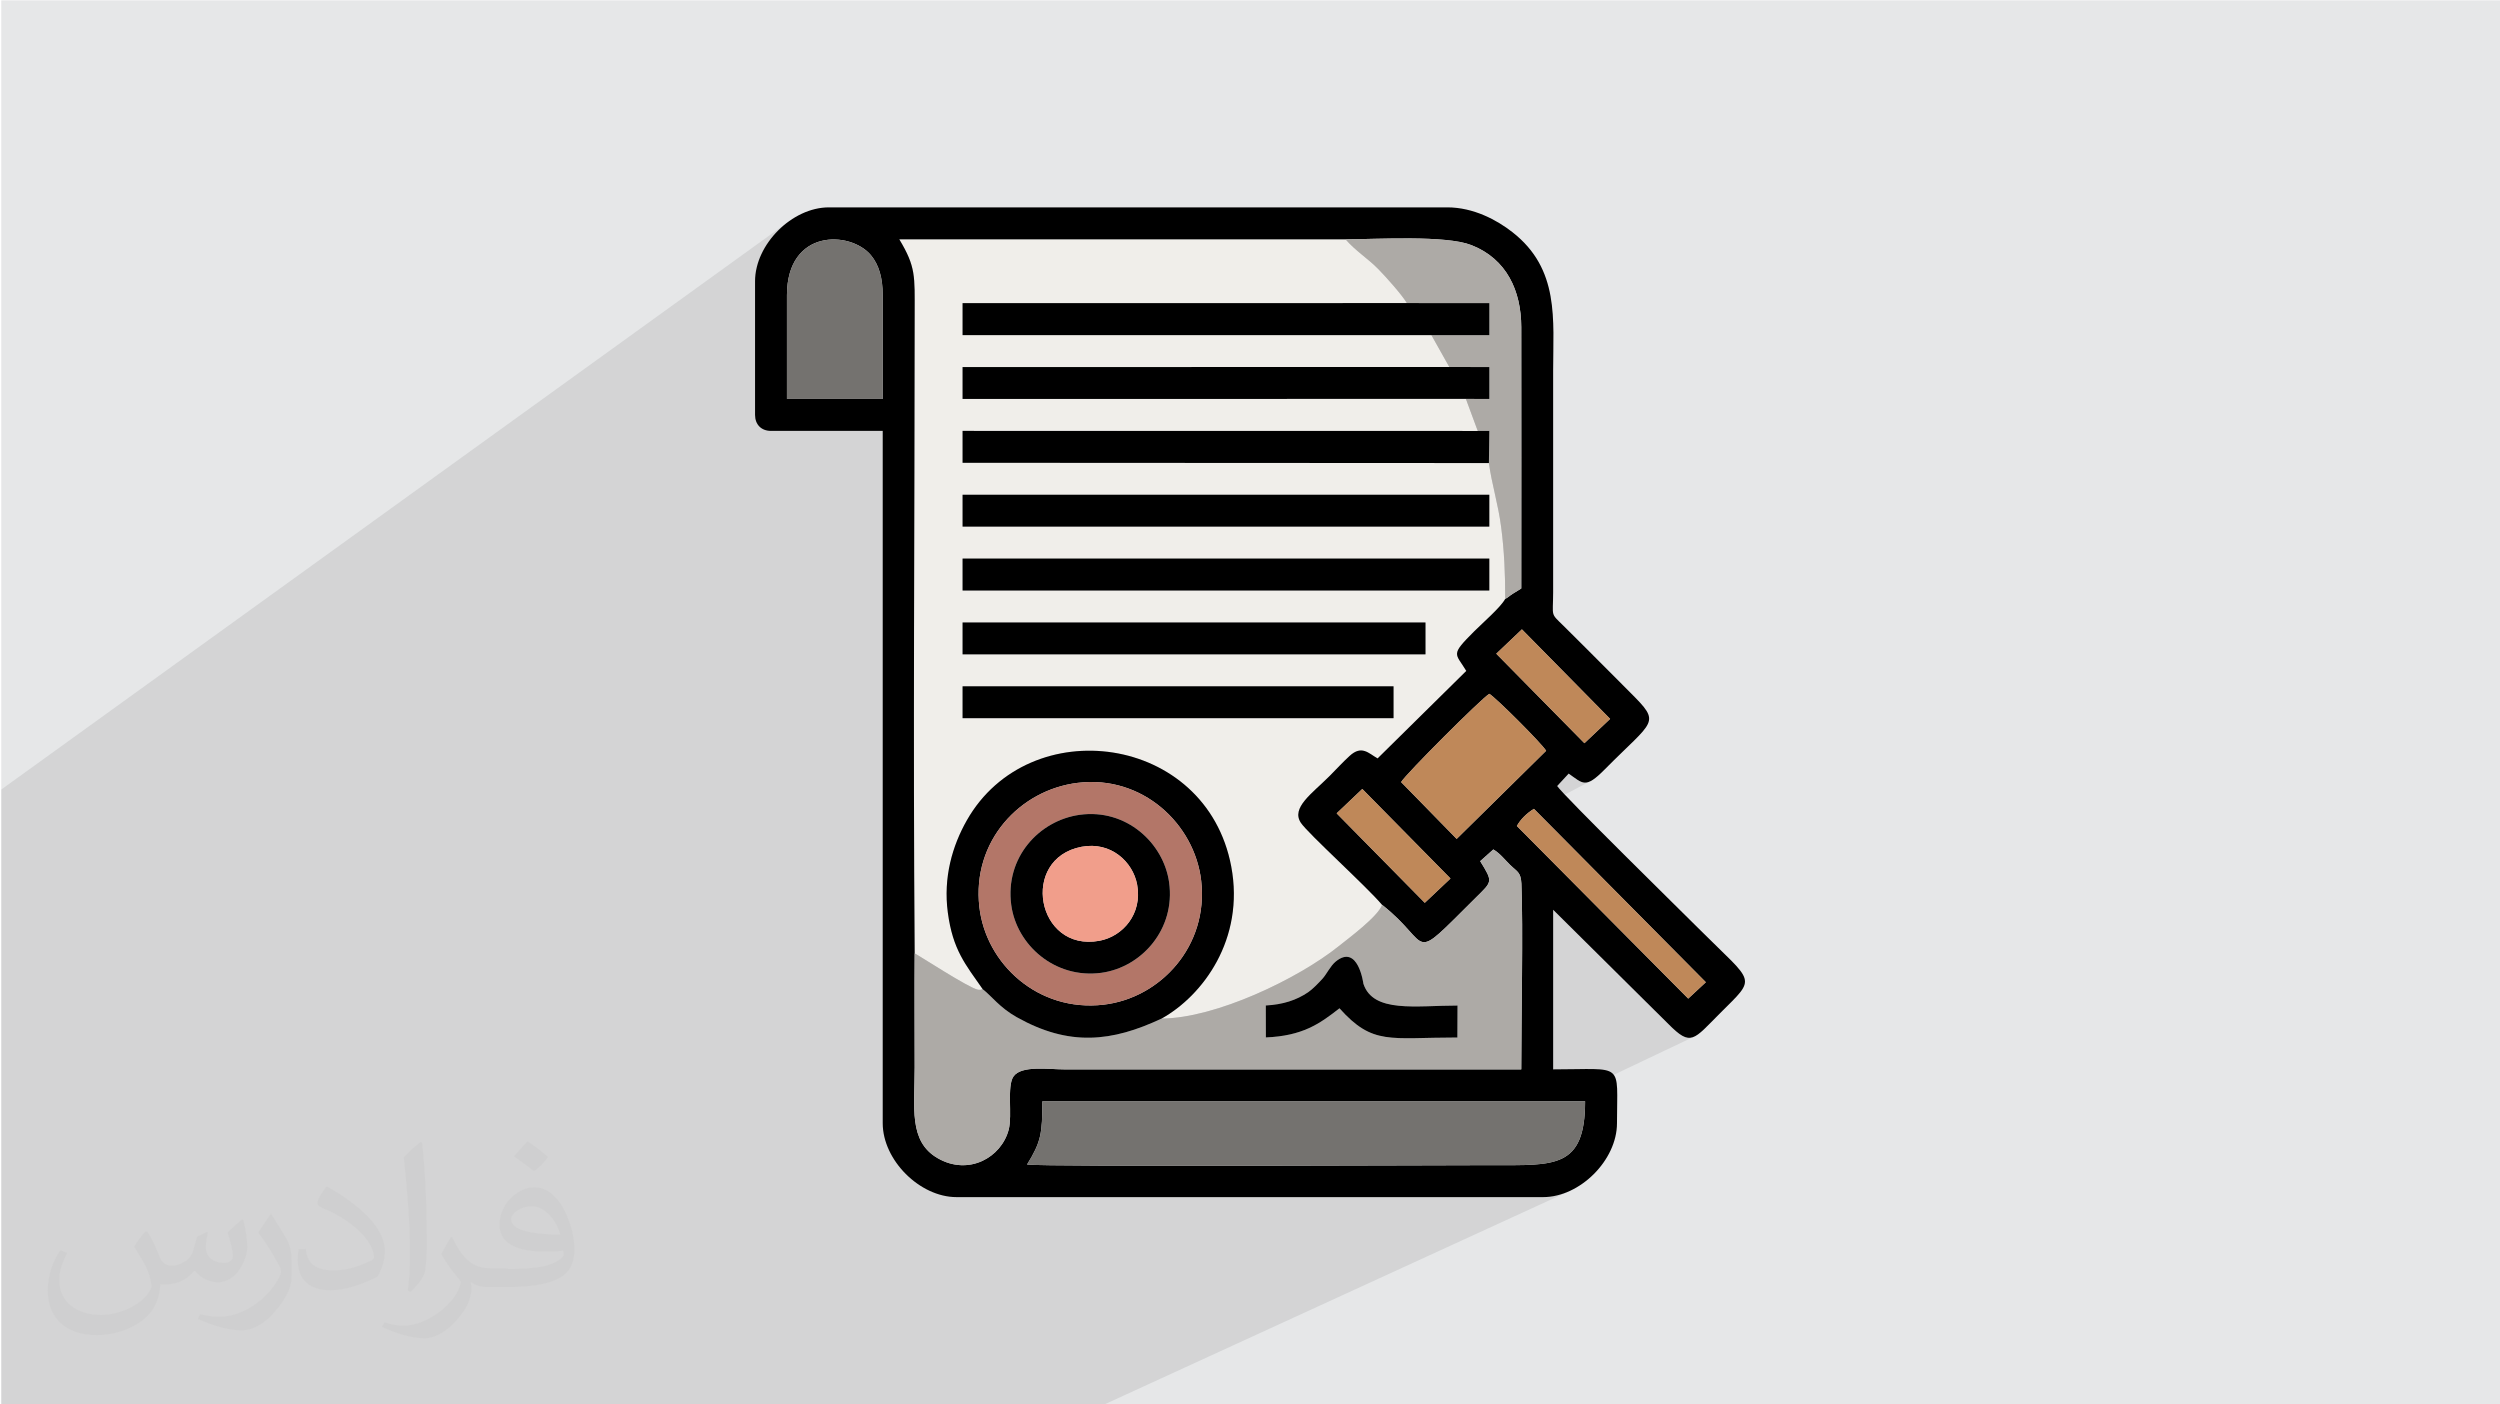
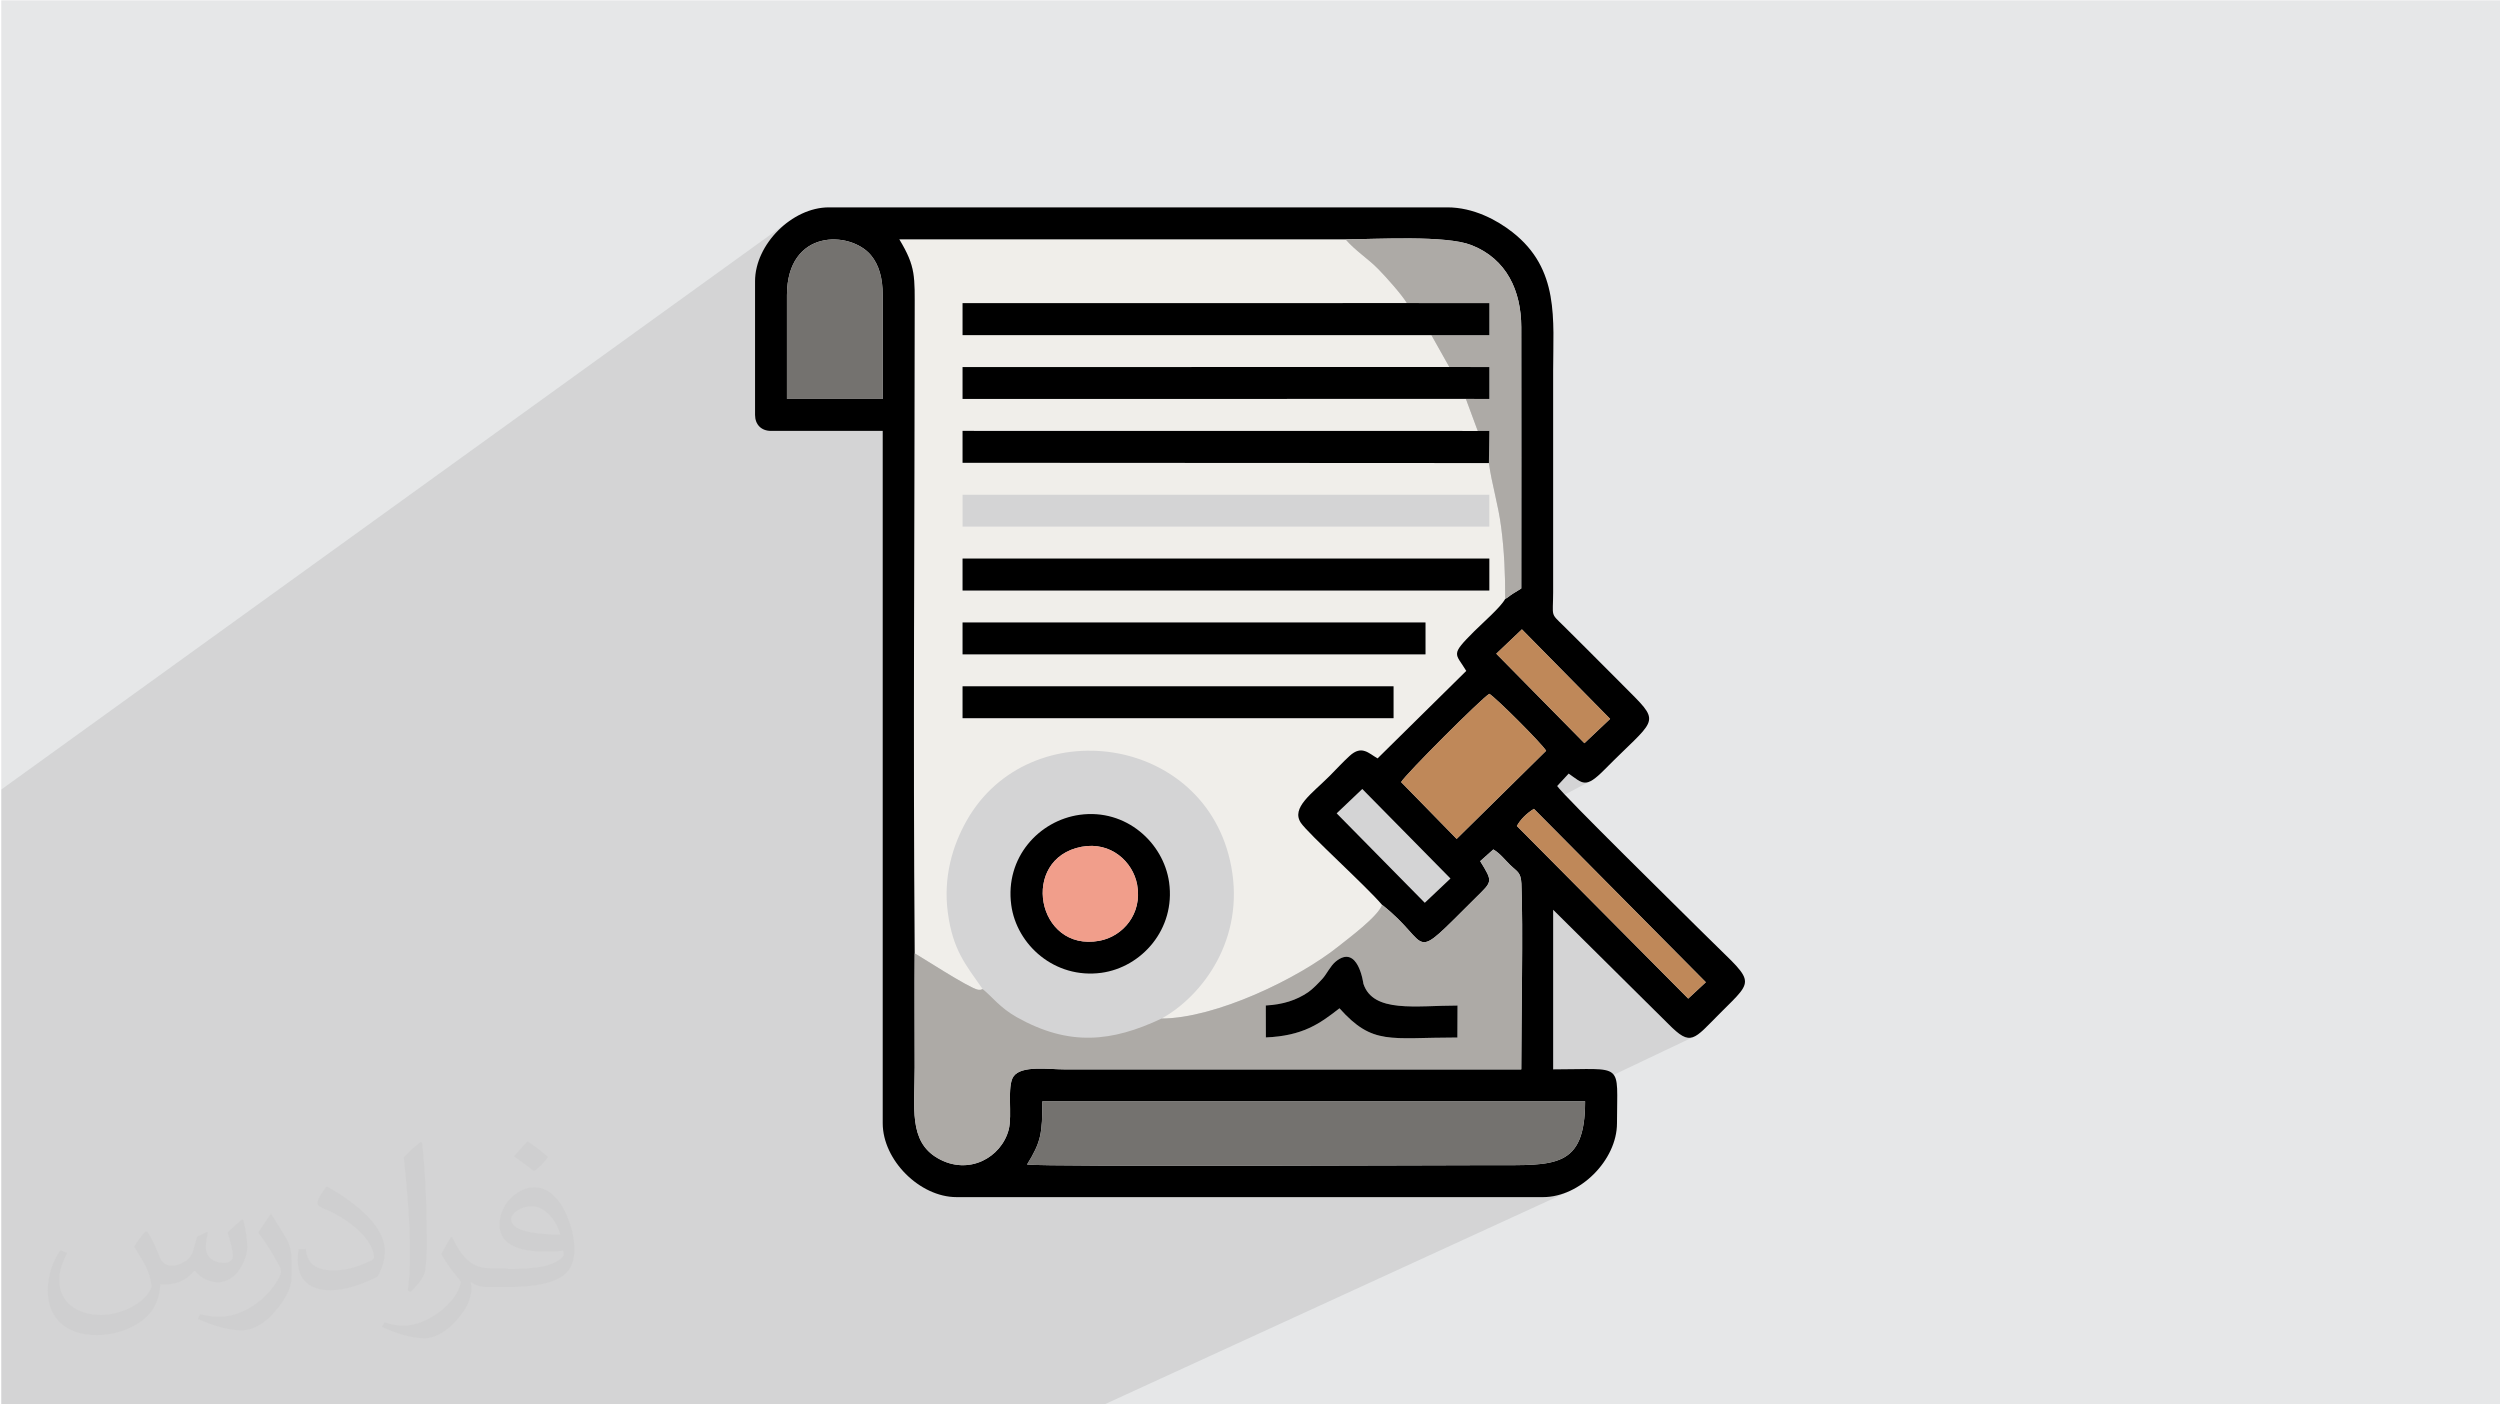
<svg xmlns="http://www.w3.org/2000/svg" xml:space="preserve" width="356px" height="200px" version="1.1" style="shape-rendering:geometricPrecision; text-rendering:geometricPrecision; image-rendering:optimizeQuality; fill-rule:evenodd; clip-rule:evenodd" viewBox="0 0 356000 200000" enable-background="new 0 0 64 64">
  <defs>
    <style type="text/css">
   
    .fil4 {fill:black}
    .fil6 {fill:#74726F}
    .fil5 {fill:#ADAAA6}
    .fil7 {fill:#B37668}
    .fil8 {fill:#BF8859}
    .fil0 {fill:#E6E7E8}
    .fil3 {fill:#F0EEEA}
    .fil9 {fill:#F19E8B}
    .fil2 {fill:#373435;fill-opacity:0.031}
    .fil1 {fill:#373435;fill-opacity:0.102}
   
  </style>
  </defs>
  <g id="Layer_x0020_1">
    <polygon class="fil0" points="180,50 356180,50 356180,199980 180,199980 " />
    <polygon class="fil1" points="223380,110160 209280,117640 216100,110920 225620,105830 229280,102370 216720,89620 208090,94450 207830,94060 207560,93540 207480,93050 207640,92530 208070,91880 208820,91040 209930,89900 210420,89420 211010,88860 211660,88250 212330,87610 212970,86960 213550,86340 214020,85770 214340,85290 214530,85170 214670,85080 214780,85000 214880,84930 214970,84860 215080,84780 215220,84680 215400,84560 216620,83800 216620,81480 216630,79150 216630,76830 216630,74500 216630,72170 216630,69850 216630,67520 216640,65190 216640,62870 216640,60540 216640,58210 216640,55890 216640,53560 216630,51230 216630,48910 216630,46580 216530,44680 216220,42860 215700,41150 214960,39560 213980,38110 212760,36840 211280,35770 209540,34910 208790,34670 207910,34460 206920,34300 205840,34170 204680,34080 203460,34010 202200,33970 200910,33950 199620,33950 198320,33960 197050,33980 195820,34000 194640,34030 193540,34050 192520,34070 191600,34080 128050,34080 124300,36720 124010,36330 122650,35190 120910,34420 118940,34100 116940,34320 115070,35140 107510,40530 107510,40050 107750,38090 108420,36190 109460,34420 110800,32820 112400,31480 180,112430 180,116720 180,117130 180,121140 180,123430 180,123910 180,129130 180,132900 180,133620 180,133840 180,136150 180,136500 180,137440 180,140210 180,141380 180,143920 180,144710 180,145150 180,147630 180,148350 180,151340 180,151980 180,155050 180,155620 180,158760 180,159260 180,162470 180,162900 180,166190 180,166530 180,166770 180,170170 180,173610 180,173810 180,177310 180,180460 180,181030 180,181080 180,184720 180,184740 180,188350 180,191990 180,194430 180,195880 180,196890 180,198780 180,199540 180,199980 5420,199980 6750,199980 6930,199980 11430,199980 12820,199980 13480,199980 13890,199980 16100,199980 27880,199980 28470,199980 31150,199980 31710,199980 32000,199980 32070,199980 32120,199980 32120,199980 33800,199980 33840,199980 34580,199980 35050,199980 36120,199980 42610,199980 44140,199980 50270,199980 50610,199980 52360,199980 55310,199980 55640,199980 56010,199980 57660,199980 60760,199980 61220,199980 61880,199980 63350,199980 65630,199980 65820,199980 66890,199980 67310,199980 68280,199980 68600,199980 68680,199980 70490,199980 71060,199980 72510,199980 72660,199980 72680,199980 72850,199980 75080,199980 77260,199980 78140,199980 78500,199980 80180,199980 81220,199980 82630,199980 93990,199980 101890,199980 117990,199980 118520,199980 120500,199980 124560,199980 131010,199980 134460,199980 147130,199980 155560,199980 157290,199980 223600,169560 221710,170230 219750,170470 210610,170470 222440,164970 223210,164510 223870,163920 224440,163180 224900,162290 225250,161230 225510,159970 225660,158510 225720,156830 221850,156830 241060,147700 240340,147770 239570,147490 238670,146850 237580,145820 236040,144300 240400,142200 242910,139870 218610,115370 226820,111050 226210,111360 225670,111450 225170,111340 224650,111060 224070,110660 " />
    <path class="fil2" d="M20950 175340c680,1060 1130,2010 1550,3070 300,680 490,1810 2010,1810 490,0 1060,-110 1620,-490 680,-300 1140,-870 1370,-1630l560 -2000 1440 -680 110 110c-190,760 -300,1550 -300,2010 0,1730 1440,2300 2610,2300 680,0 1250,-380 1250,-940 0,-760 -380,-2200 -760,-3370 680,-680 1370,-1360 2120,-1920l120 110c370,1440 560,2870 560,3850 0,950 -370,1930 -750,2610 -680,1360 -1930,2420 -3450,2420 -1130,0 -2420,-570 -3250,-1620l-110 0c-870,1050 -2120,1920 -4130,1920l-680 0c-110,1360 -380,2310 -870,3180 -1250,2410 -4800,4040 -8170,4040 -4690,0 -7000,-2680 -7000,-6350 0,-2190 760,-4310 1810,-5740l950 380c-680,1360 -1130,2600 -1130,3850 0,3360 2800,4990 5940,4990 2990,0 6540,-1820 7220,-4050 -300,-2410 -1130,-3430 -2490,-5660 370,-680 940,-1440 1620,-2200l120 0 0 0 0 0 190 120 0 0 0 0 -80 -120zm54220 -12770c940,570 1930,1360 2870,2190 -560,760 -1130,1440 -2000,2010 -950,-760 -1930,-1440 -2880,-2120 680,-750 1360,-1440 1930,-2120l0 0 0 0 120 0 0 0 0 0 -40 40zm490 9220c-1630,0 -2880,1060 -2880,1820 0,1620 3180,2190 7000,2190 -490,-1930 -2120,-4040 -4120,-4040l0 30zm-3560 8920c2120,0 3940,-110 5300,-380 1550,-380 2880,-1130 2880,-1740 0,-180 0,-300 -120,-490 -870,120 -1810,120 -2800,120 -2800,0 -4990,-680 -5860,-2200 -190,-490 -380,-940 -380,-1540 0,-1550 680,-3070 1820,-4050 940,-870 2000,-1360 3170,-1360 1930,0 3560,1550 4620,4040 570,1370 1060,2880 1060,4920 0,1360 -380,2410 -1140,3250 -1550,1430 -4310,2000 -8660,2000l-1930 0 0 0 -490 0c-1060,0 -1820,-190 -2420,-680l-120 0c0,300 120,490 120,680 0,940 -310,2190 -950,3170 -1930,2880 -4050,4120 -5750,4120 -1820,0 -4050,-680 -6060,-1620l380 -680c680,300 1550,490 2800,490 3260,0 7490,-3180 8060,-6160 -110,-300 -370,-570 -680,-950 -940,-1130 -1550,-2110 -2120,-3060 500,-940 950,-1730 1370,-2410l180 0c1370,2790 2690,4420 5490,4420l490 0 0 0 2010 0 0 0 0 0 -300 110 0 0 0 0 30 0zm-14030 2990c180,-1360 300,-2800 300,-4120l0 -2010c0,-3740 -490,-9210 -870,-12770 680,-750 1630,-1620 2420,-2190l190 110c490,4500 680,9710 680,14510 0,1250 -110,2500 -190,3370 -110,1130 -760,2000 -2120,3360l-300 -110 0 0 0 0 -110 -120 0 0 0 0 0 -30zm-14530 -5970c110,1730 940,3170 3930,3170 1930,0 3450,-490 5300,-1360 300,-110 490,-300 490,-490 0,-1140 -870,-2610 -2310,-3930 -1360,-1250 -3250,-2420 -4990,-3060 -570,-300 -760,-490 -760,-760 0,-490 680,-1550 1250,-2300l190 0c1930,1050 4120,2600 5750,4230 1440,1550 2420,3170 2420,4910 0,1250 -380,2500 -1060,3670 -2120,1050 -4420,1920 -6730,1920 -2800,0 -4620,-1360 -4620,-4300 0,-310 0,-870 120,-1550l940 0 0 0 0 0 110 -120 0 0 0 0 -30 -30zm-5000 -4990l1740 2790c680,1060 1250,2120 1250,3930l0 2310c0,1810 -1130,3740 -3060,5740 -1440,1360 -2800,1930 -4050,1930 -1820,0 -3860,-570 -6240,-1620l300 -690c760,190 1630,380 2690,380 3440,0 6920,-2490 8550,-5550 190,-380 300,-680 300,-870 0,-380 -190,-760 -380,-1060 -870,-1620 -1820,-3170 -2870,-4500 560,-870 1130,-1730 1740,-2600l110 0 0 -190 0 0 0 0 -80 0z" />
    <g id="_2020343297584">
      <path class="fil3" d="M137070 97730l-1140 0 62510 0 0 4540 1140 0 -62510 0 0 -4540zm0 -9090l65920 0 0 4540 -65920 0 0 -4540zm0 -9100l1130 0 75010 0 -1130 0 0 4550 -75010 0 0 -4550zm0 -9090l76140 0 -1130 0 0 4540 -75010 0 0 -4540zm-6820 65310c590,280 7690,4930 9030,5180l340 10c30,-10 130,-40 150,-50 30,0 110,-20 160,-50 -2450,-3520 -4250,-5580 -4960,-10900 -670,-5010 650,-9520 2710,-13140 8870,-15600 34090,-12320 37650,6580 1950,10360 -4070,18400 -9910,21650 7670,-30 19390,-5650 25170,-10270 1410,-1130 5660,-4270 6220,-5920 -2240,-2650 -10580,-10180 -11570,-11690 -1410,-2140 1580,-4140 4100,-6660 980,-980 1820,-1920 2840,-2850 1730,-1590 2690,-390 3990,350l12630 -12460c-1550,-2590 -2340,-2170 1130,-5640 1140,-1140 3790,-3440 4410,-4610 10,-3540 -130,-6790 -580,-10260 -410,-3190 -1350,-6170 -1740,-9090l-74950 -40 0 -4540 73360 10 -1690 -4570 -71670 10 0 -4540 69310 -10 -2550 -4540 -66760 0 0 -4550 63270 -10c-780,-1280 -3060,-3820 -4110,-4880 -1480,-1500 -3190,-2540 -4630,-4200l-63540 0c2380,3950 2190,5240 2190,10510 -10,30260 -230,61040 0,91170z" />
      <path class="fil4" d="M146250 165830c2000,-3230 2180,-4420 2180,-9000l77290 0c0,9580 -4380,9090 -13070,9090 -5590,0 -63790,260 -66400,-90zm69750 -48210c520,-940 1400,-1810 2430,-2440l24480 24690 -2510 2330 -24400 -24580zm-22010 -5270l12560 12750 -3660 3460 -12550 -12740 3650 -3470zm5530 -980c600,-1080 11470,-11950 12560,-12570 990,600 7450,7050 8090,8110l-12740 12550 -7910 -8090zm17200 -21750l12560 12750 -3660 3460 -12550 -12740 3650 -3470zm-104660 -32810c0,-4930 -10,-9850 0,-14780 10,-9480 9020,-9180 11950,-5700 1170,1390 1690,3300 1690,5700 10,4930 0,9850 0,14780l-13640 0zm79540 -22730c4580,-10 14280,-610 17940,830 5020,1970 7080,6520 7090,11670 20,12410 0,24820 0,37220l-1230 760c-570,370 -470,390 -1060,730 -620,1170 -3270,3470 -4410,4610 -3470,3470 -2680,3050 -1130,5640l-12630 12460c-1300,-740 -2260,-1940 -3990,-350 -1020,930 -1860,1870 -2840,2850 -2520,2520 -5510,4520 -4100,6660 990,1510 9330,9040 11570,11690 7380,5800 3580,8650 13300,-980 2410,-2390 2530,-2230 670,-5240l1870 -1670c970,580 1570,1390 2400,2210 970,950 1520,1000 1600,2660 260,6170 -20,19730 -20,26450 -21690,0 -43380,0 -65070,0 -2260,0 -6130,-600 -7240,1010 -960,1390 -140,5510 -680,7570 -1040,3970 -5720,6610 -10120,4060 -4160,-2400 -3270,-7240 -3270,-12920 0,-5410 -40,-10830 0,-16240 -230,-30130 -10,-60910 0,-91170 0,-5270 190,-6560 -2190,-10510l63540 0zm-84080 5970l0 19030c0,1380 890,2280 2270,2280l15910 0 0 98590c0,5250 5270,10520 10510,10520l83540 0c5240,0 10510,-5270 10510,-10520 0,-8840 1160,-7670 -9090,-7670l0 -22730 16410 16270c3250,3280 3560,2260 7390,-1570 5250,-5240 4880,-4070 -2840,-11790 -2670,-2660 -19490,-19180 -20390,-20530l1640 -1770c2040,1420 2370,2200 5110,-570 7080,-7160 8130,-6500 3690,-10940 -1110,-1110 -2010,-2010 -3120,-3130 -2200,-2190 -4180,-4210 -6400,-6390 -1930,-1890 -1500,-1210 -1490,-4760l0 -31540c0,-7340 940,-14500 -5800,-19770 -2180,-1710 -5530,-3530 -9260,-3530l-88080 0c-5240,0 -10510,5270 -10510,10520z" />
      <path class="fil5" d="M180260 147730l-10 -4550c2430,-130 4370,-750 6050,-1900 650,-450 1470,-1300 2040,-1930 580,-650 1110,-1800 1860,-2420 3200,-2620 3950,3160 3950,3160 1390,4210 7500,3100 13400,3100l-20 4550c-9670,0 -12030,1150 -16790,-4160 -2850,2240 -5270,3930 -10480,4150zm16550 -18880c-560,1650 -4810,4790 -6220,5920 -5780,4620 -17500,10240 -25170,10270 -7090,3330 -13150,4010 -20630,-190 -2450,-1380 -3540,-2970 -4860,-4000 -50,30 -130,50 -160,50 -20,10 -120,40 -150,50l-340 -10c-1340,-250 -8440,-4900 -9030,-5180 -40,5410 0,10830 0,16240 0,5680 -890,10520 3270,12920 4400,2550 9080,-90 10120,-4060 540,-2060 -280,-6180 680,-7570 1110,-1610 4980,-1010 7240,-1010 21690,0 43380,0 65070,0 0,-6720 280,-20280 20,-26450 -80,-1660 -630,-1710 -1600,-2660 -830,-820 -1430,-1630 -2400,-2210l-1870 1670c1860,3010 1740,2850 -670,5240 -9720,9630 -5920,6780 -13300,980z" />
      <path class="fil6" d="M146250 165830c2610,350 60810,90 66400,90 8690,0 13070,490 13070,-9090l-77290 0c0,4580 -180,5770 -2180,9000z" />
-       <path class="fil4" d="M153450 111480c9210,-1140 16660,5830 17600,13930 1070,9270 -5770,16720 -13920,17660 -9280,1070 -16740,-5780 -17670,-13910 -1070,-9380 5760,-16670 13990,-17680zm-13520 29370c1320,1030 2410,2620 4860,4000 7480,4200 13540,3520 20630,190 5840,-3250 11860,-11290 9910,-21650 -3560,-18900 -28780,-22180 -37650,-6580 -2060,3620 -3380,8130 -2710,13140 710,5320 2510,7380 4960,10900z" />
-       <path class="fil7" d="M153740 116030c6620,-920 11950,4000 12740,9610 940,6690 -3930,12110 -9650,12890 -6640,890 -12070,-3980 -12830,-9670 -900,-6750 3960,-12020 9740,-12830zm-290 -4550c-8230,1010 -15060,8300 -13990,17680 930,8130 8390,14980 17670,13910 8150,-940 14990,-8390 13920,-17660 -940,-8100 -8390,-15070 -17600,-13930z" />
      <path class="fil5" d="M200340 43160l11740 10 0 4550 -8250 0 2550 4540 5700 10 0 4540 -3340 -10 1690 4570 1650 -10 -60 4580c390,2920 1330,5900 1740,9090 450,3470 590,6720 580,10260 590,-340 490,-360 1060,-730l1230 -760c0,-12400 20,-24810 0,-37220 -10,-5150 -2070,-9700 -7090,-11670 -3660,-1440 -13360,-840 -17940,-830 1440,1660 3150,2700 4630,4200 1050,1060 3330,3600 4110,4880z" />
      <polygon class="fil4" points="212020,65940 212080,61360 210430,61370 137070,61360 137070,65900 " />
      <polygon class="fil4" points="203830,47720 212080,47720 212080,43170 200340,43160 137070,43170 137070,47720 " />
-       <polygon class="fil4" points="137070,74990 212080,74990 212080,70450 213210,70450 137070,70450 " />
      <polygon class="fil4" points="137070,84090 212080,84090 212080,79540 213210,79540 138200,79540 137070,79540 " />
      <polygon class="fil4" points="208740,56800 212080,56810 212080,52270 206380,52260 137070,52270 137070,56810 " />
      <polygon class="fil4" points="137070,93180 202990,93180 202990,88640 137070,88640 " />
      <path class="fil6" d="M112060 56810l13640 0c0,-4930 10,-9850 0,-14780 0,-2400 -520,-4310 -1690,-5700 -2930,-3480 -11940,-3780 -11950,5700 -10,4930 0,9850 0,14780z" />
      <polygon class="fil4" points="137070,102270 199580,102270 198440,102270 198440,97730 135930,97730 137070,97730 " />
      <path class="fil4" d="M154030 120580c4150,-780 7290,2130 7900,5390 770,4160 -2040,7390 -5390,8000 -8940,1640 -11380,-11720 -2510,-13390zm-290 -4550c-5780,810 -10640,6080 -9740,12830 760,5690 6190,10560 12830,9670 5720,-780 10590,-6200 9650,-12890 -790,-5610 -6120,-10530 -12740,-9610z" />
      <path class="fil8" d="M199520 111370l7910 8090 12740 -12550c-640,-1060 -7100,-7510 -8090,-8110 -1090,620 -11960,11490 -12560,12570z" />
      <path class="fil4" d="M180260 147730c5210,-220 7630,-1910 10480,-4150 4760,5310 7120,4160 16790,4160l20 -4550c-5900,0 -12010,1110 -13400,-3100 0,0 -750,-5780 -3950,-3160 -750,620 -1280,1770 -1860,2420 -570,630 -1390,1480 -2040,1930 -1680,1150 -3620,1770 -6050,1900l10 4550z" />
      <path class="fil9" d="M154030 120580c-8870,1670 -6430,15030 2510,13390 3350,-610 6160,-3840 5390,-8000 -610,-3260 -3750,-6170 -7900,-5390z" />
      <path class="fil8" d="M216000 117620l24400 24580 2510 -2330 -24480 -24690c-1030,630 -1910,1500 -2430,2440z" />
      <polygon class="fil8" points="213070,93090 225620,105830 229280,102370 216720,89620 " />
-       <polygon class="fil8" points="190340,115820 202890,128560 206550,125100 193990,112350 " />
    </g>
  </g>
</svg>